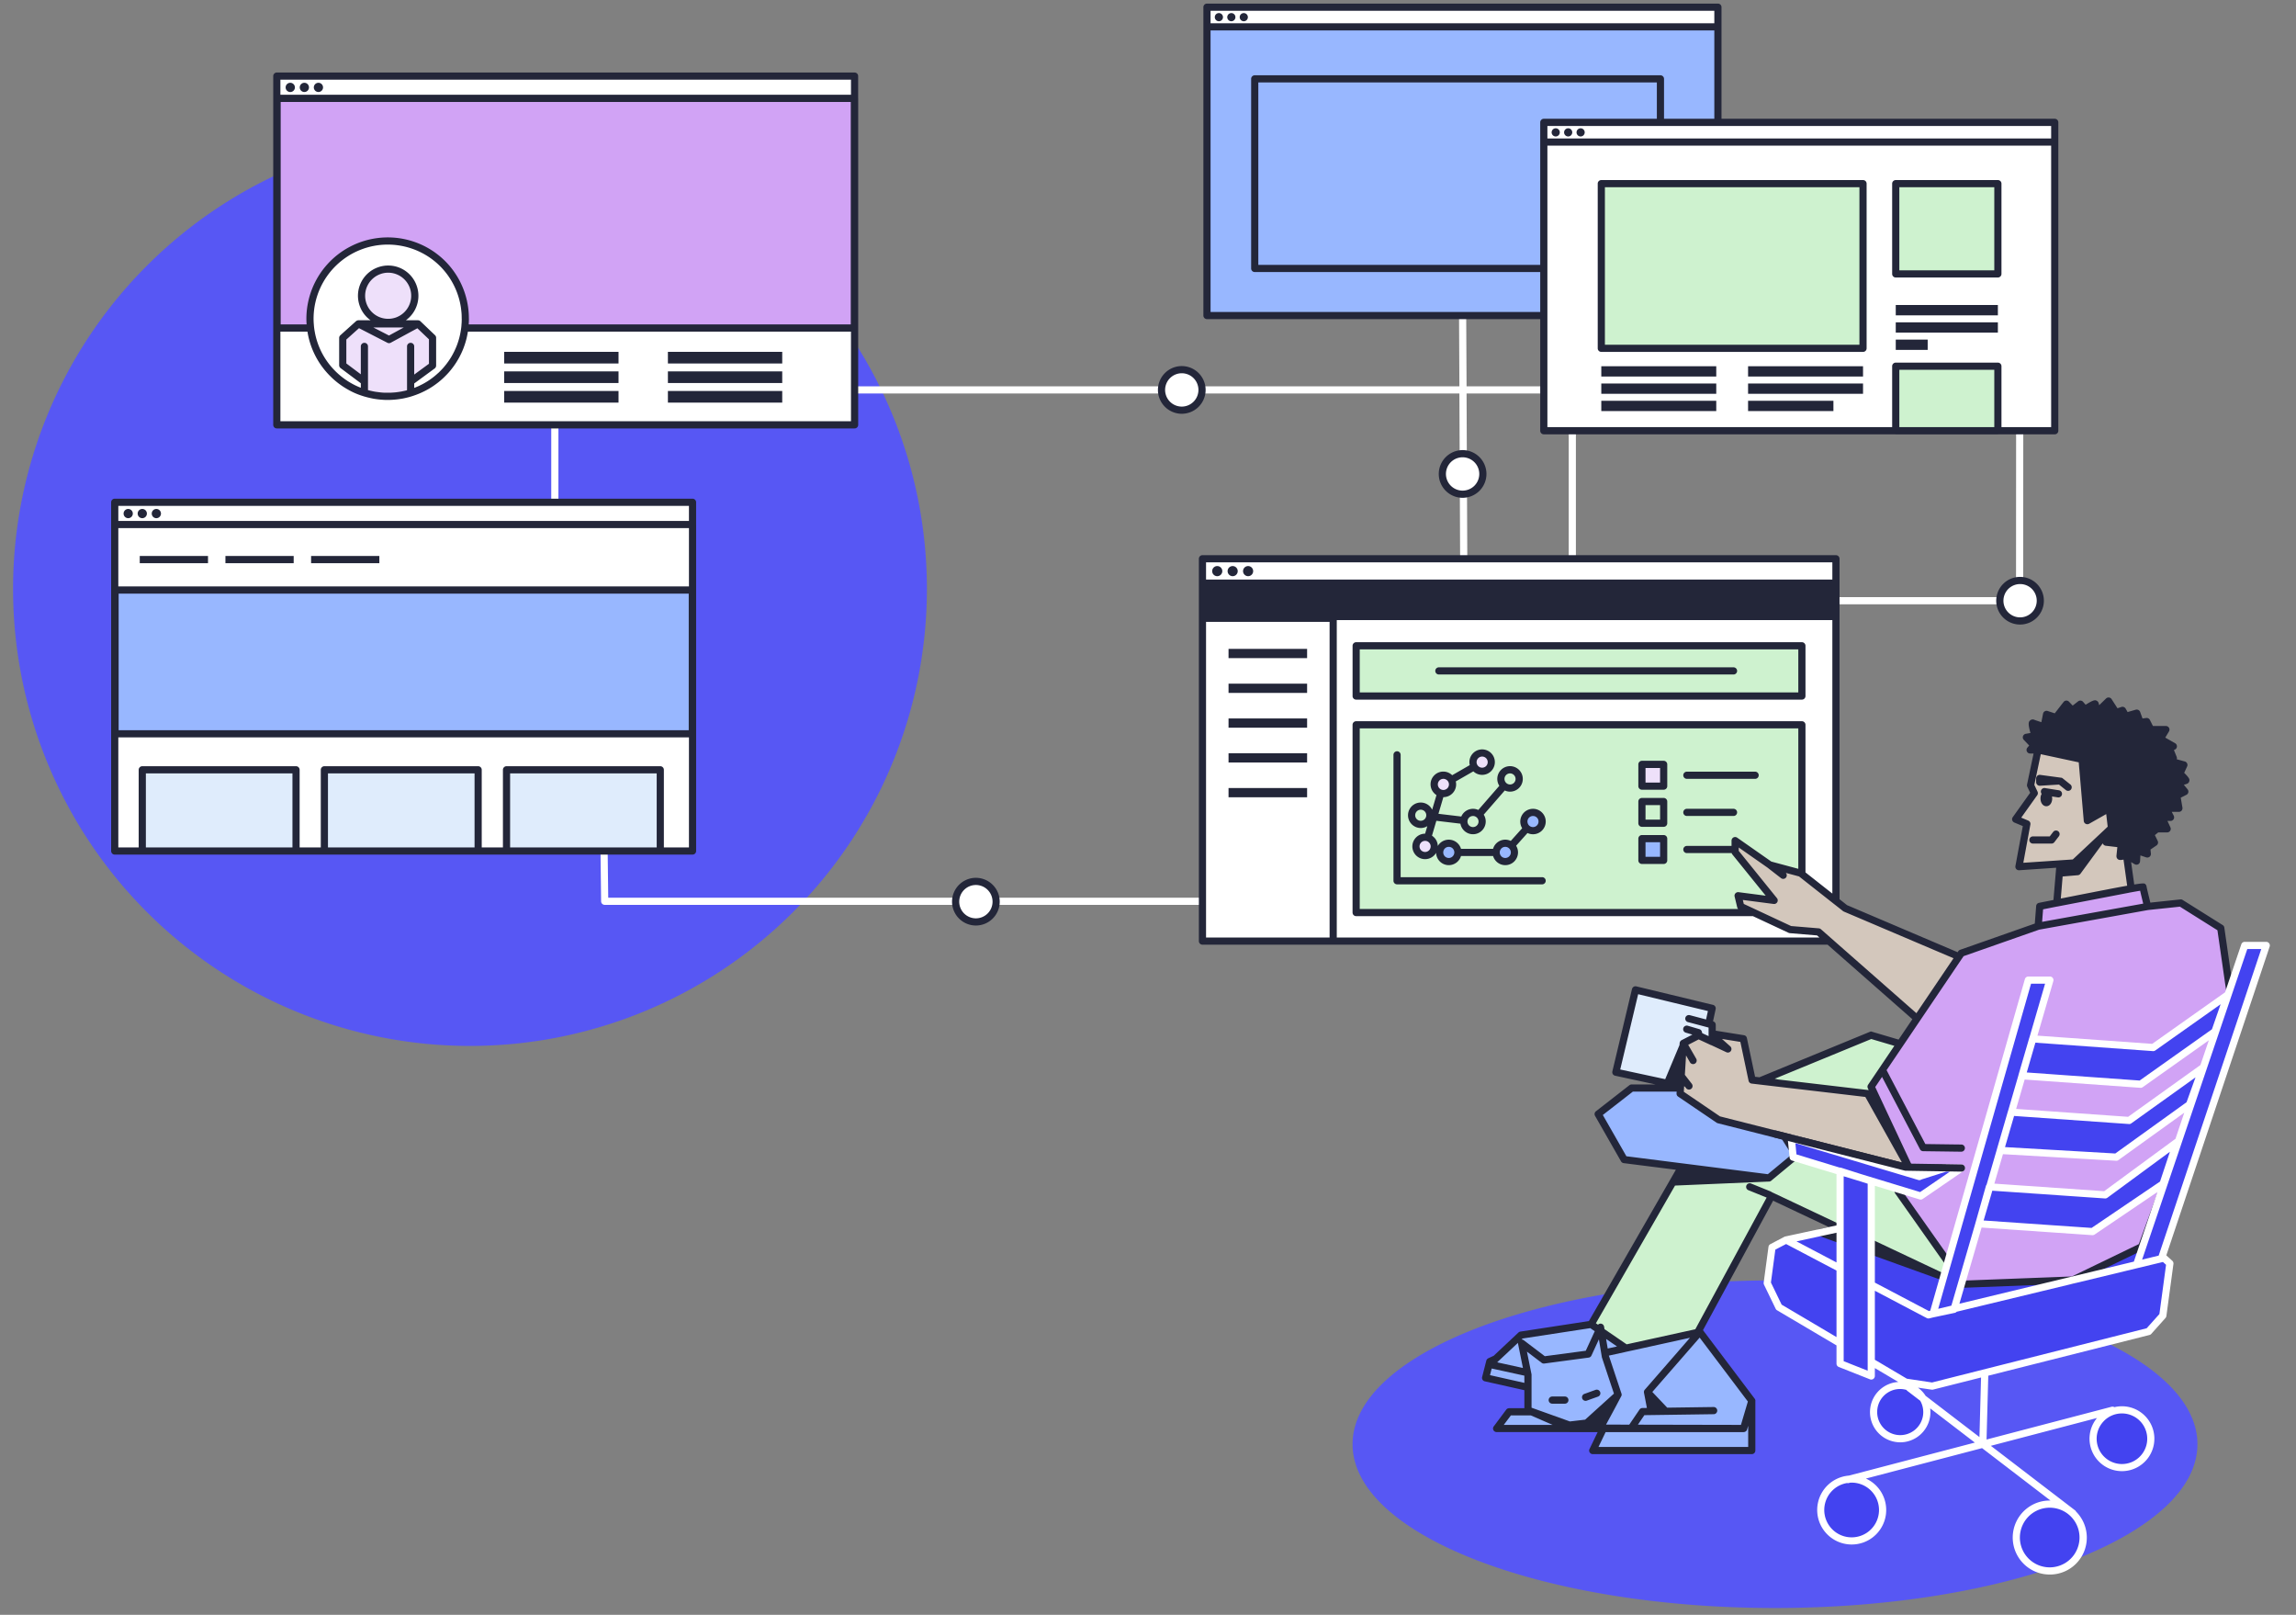
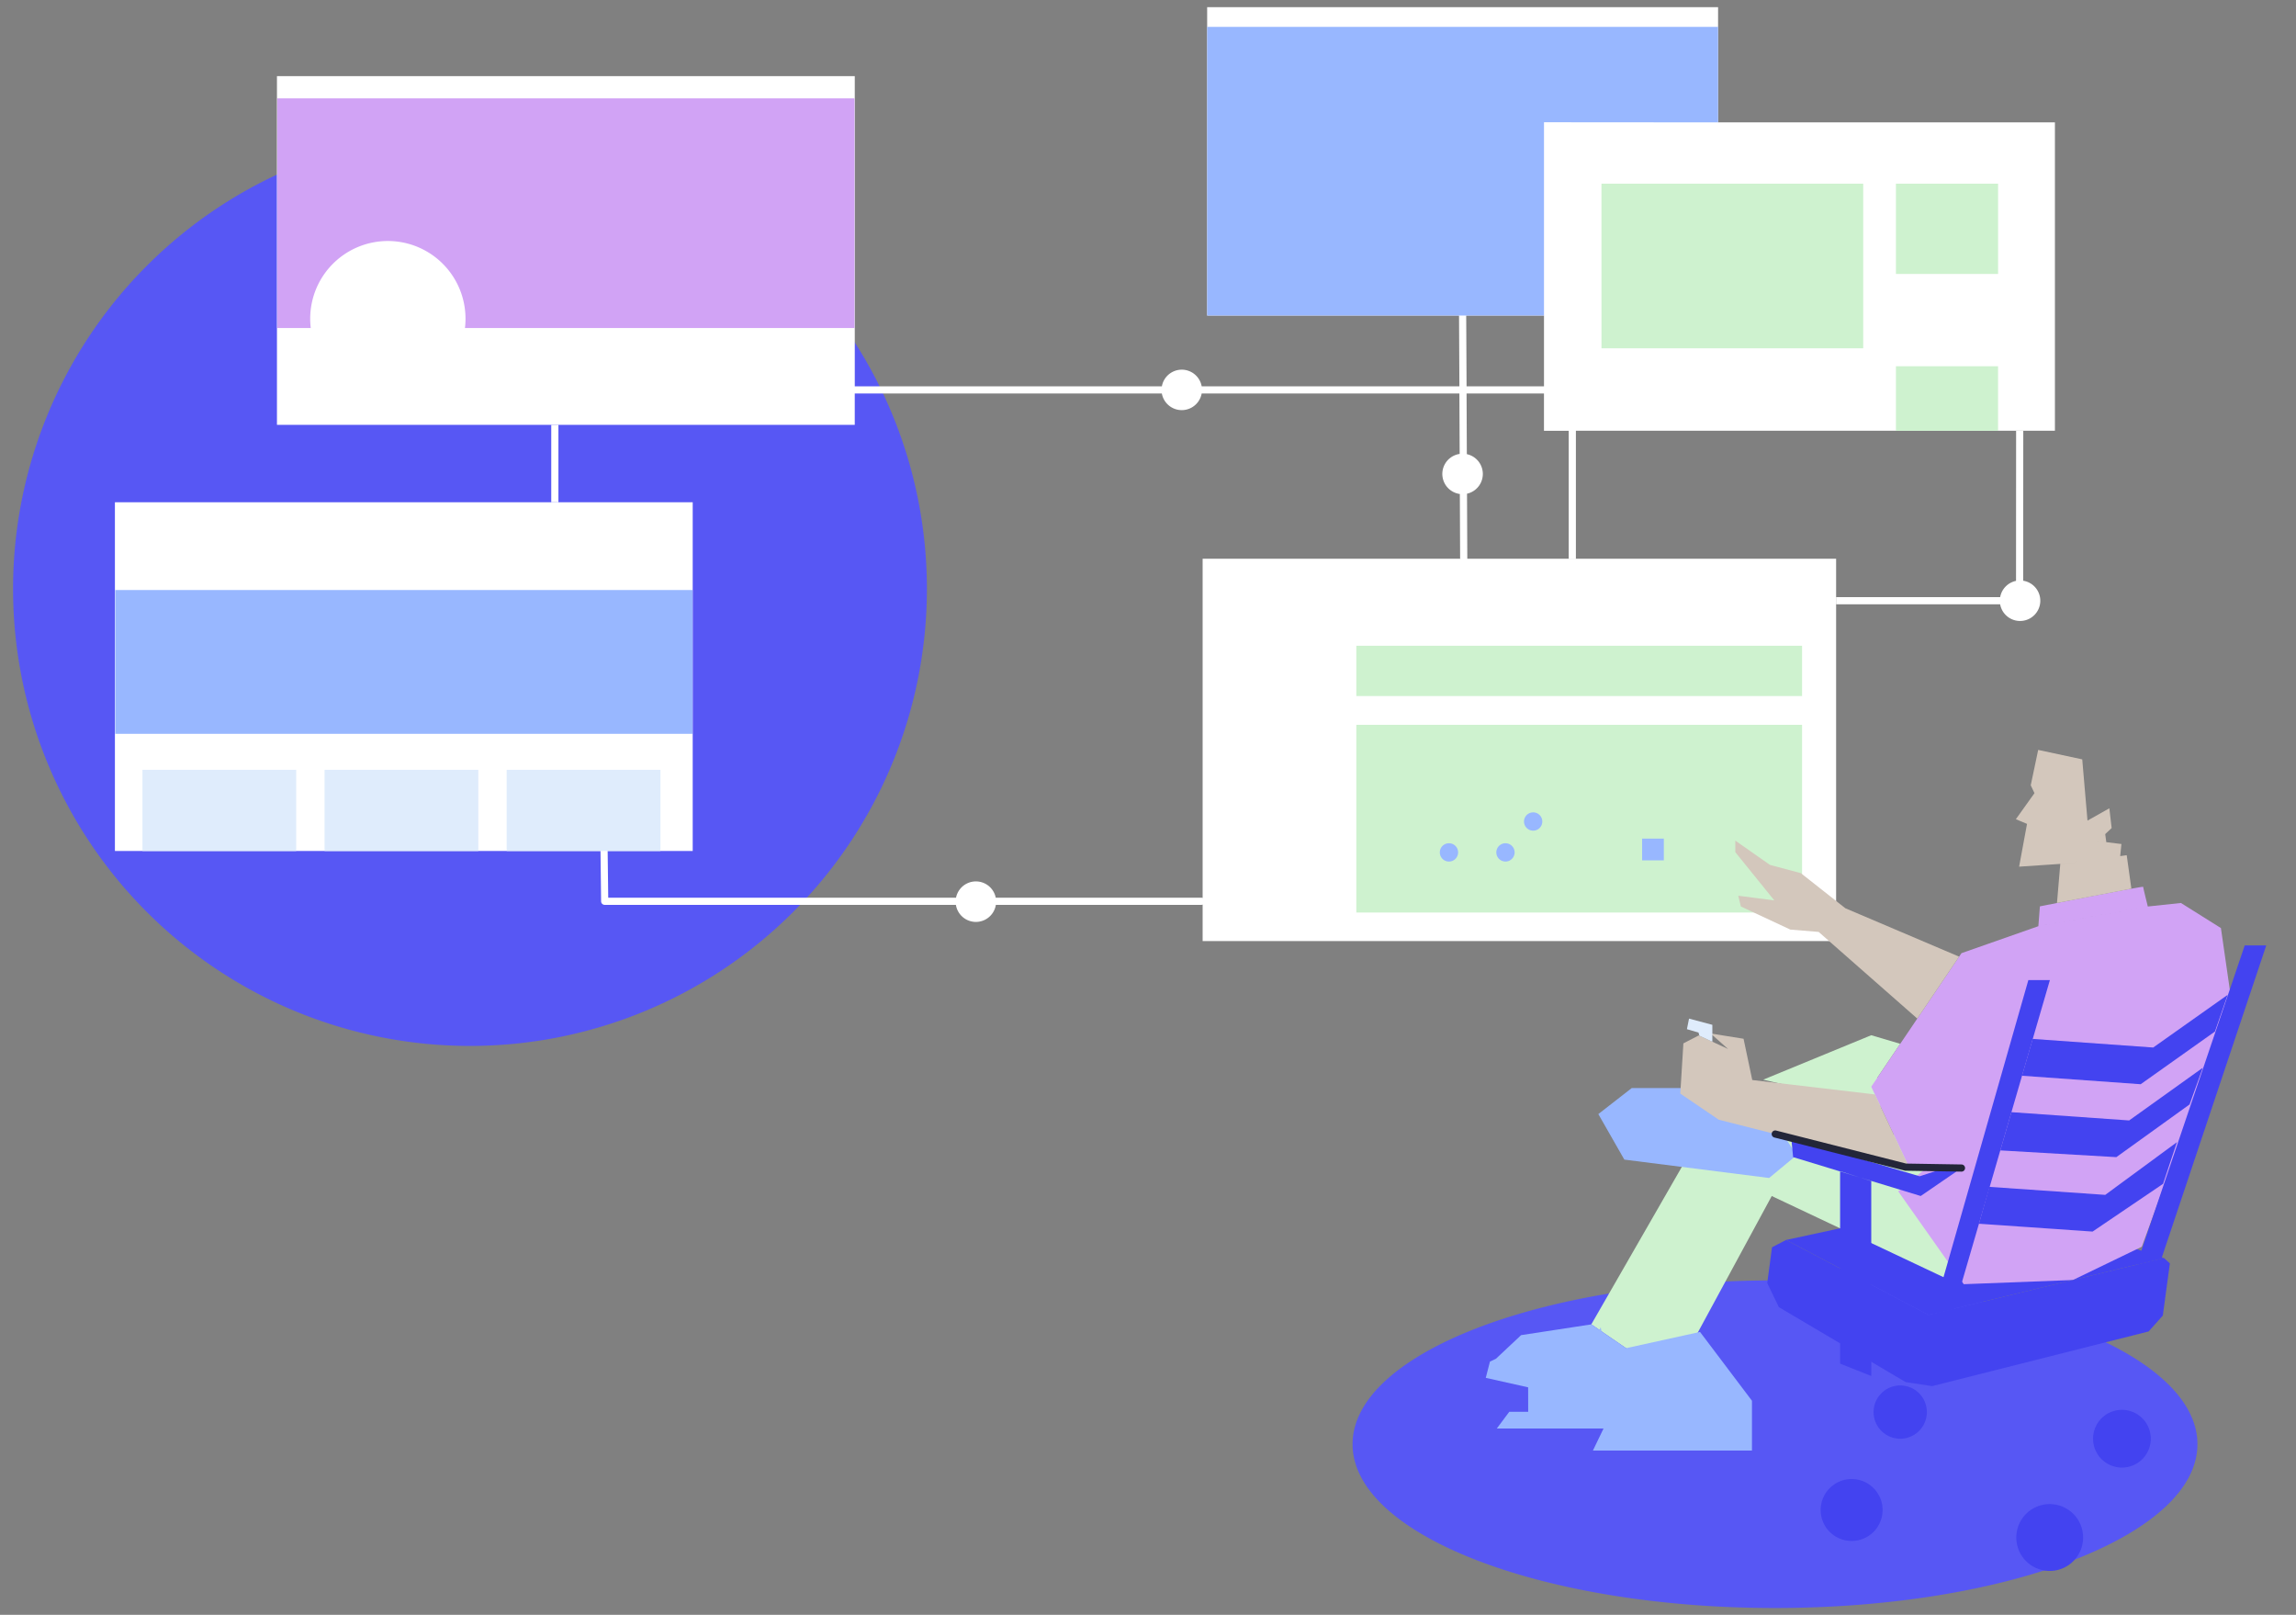
<svg xmlns="http://www.w3.org/2000/svg" viewBox="0 0 640 450">
  <rect x="0" y="0" width="640" height="450" fill="#808080" stroke="none" />
-   <rect width="640" height="450" opacity="0" />
  <path d="M258.369,164.1v.006a127.364,127.364,0,1,1,0-.006ZM612.522,402.453c0-25.211-52.718-45.648-117.748-45.648s-117.753,20.432-117.753,45.648S429.735,448.1,494.769,448.1s117.753-20.442,117.753-45.648Z" fill="#5757f4" />
  <path d="M478.908,34.1V2H336.488v85.93h71.387l-1.174.006.1,19.717H334.965a5.64,5.64,0,0,0-11.1,0h-85.6V21.209H77.2v97.176h161.06v-8.733h85.6a5.64,5.64,0,0,0,11.1,0h71.839l.076,16.843a5.638,5.638,0,0,0,.049,11.167l.081,18.047,2-.01-.081-18.119a5.643,5.643,0,0,0-.049-11.023l-.076-16.9h21.575v10.382h6.9v35.671h2V120.034H572.8V34.1Zm-48.527,73.548H408.8l-.1-19.723h21.68ZM335.229,262.246V252.081a1,1,0,0,1-.376.075H277.592a5.638,5.638,0,0,1-11.136,0h-97.9a1,1,0,0,1-1-.991l-.17-14.01.993-.009H32.03V139.97H193.089v97.176H169.383l.16,13.01H266.49a5.644,5.644,0,0,1,11.069,0h57.294a1,1,0,0,1,.376.076V155.705h176.58V262.246Z" fill="#fff" />
  <path d="M497.871,345.536l39.664,20.879,65.65-15.84-51.209-16.72Z" fill="#4343f0" />
  <path d="M491.468,300.876,521.6,288.482l8.076,2.39-6.347,9.39.884,8.134Zm52.447,18.533L495.42,309.76,476.149,312.4l-32.575,56.654,14,9.593,12.7-1.815,23.591-43.538,52.107,24.614ZM378.069,193.959h124.25v-14H378.069Zm0,60.341h124.25V201.977H378.069Zm79.661-24.886h6.056v-6.056H457.73Zm-44.544-.48v0a2.548,2.548,0,1,0-2.547,2.553,2.548,2.548,0,0,0,2.547-2.553Zm-14.564-1.742a2.548,2.548,0,1,0-2.548,2.548,2.548,2.548,0,0,0,2.548-2.548Zm24.9-10.126a2.548,2.548,0,1,0-2.548,2.548,2.548,2.548,0,0,0,2.548-2.548Zm22.885-120h72.958V51.176H446.4Zm82.079-20.733h28.469V51.176H528.482Zm0,43.718H556.95V102.055H528.481Z" fill="#cef2cf" />
  <path d="M77.29,27.413H238.2V91.407H77.29Zm521.4,225.194s-1.3-5.227-1.3-5.483-28.775,5.444-28.775,5.444l-.432,5.531ZM546.75,265.619l21.43-7.517,30.5-5.492,9.246-.978,11.147,6.993,2.941,20.388-24.985,68.4L577.818,356.7l-30.427,1.163-18.266-25.876,7.778-6.48h-4.668l-10.628-22.678Z" fill="#d1a3f5" />
  <path d="M39.708,214.518H82.565v22.628H39.708Zm50.764,22.628h42.857V214.518H90.472Zm50.764,0h42.858V214.518H141.236Z" fill="#dfecfc" />
-   <path d="M472.449,303.531l-21.984-4.739,5.47-22.953,21.368,5.155Z" fill="#dfecfc" />
  <path d="M457.73,233.7h6.056v6.056H457.73Zm-51.288,3.832a2.548,2.548,0,0,0-2.55-2.546h0a2.549,2.549,0,1,0,2.55,2.548Zm15.75,0a2.548,2.548,0,0,0-2.548-2.548h0a2.549,2.549,0,1,0,2.55,2.548Zm7.719-8.606a2.548,2.548,0,0,0-2.55-2.546h0a2.549,2.549,0,1,0,2.55,2.548Zm-93.423-141h93.893V34.068l48.527.036V7.486H336.488ZM32.117,204.489H193.023V164.422H32.117Zm462.027,107-14.178-1.269L468.4,303.2H454.851l-9.323,7.26,7.251,12.687,40.355,5.119,7.628-6.324Zm-5.792,78.891v13.839h-44.33l2.957-6.143h-9.344v0H417.224l3.48-4.652h5.271l-.015-6.819-11.806-2.645,1.166-4.537,1.663-.777L424,372.059l19.575-3,2.27,1.556.352-.764.187,1.133,6.877,4.711,20.612-4.531,14.49,19.194Z" fill="#98b7ff" />
  <path d="M580.416,211.607l1.463,17.071,6.092-3.435.643,5.508-10.371,9.725-15.424,1.037,2.205-11.925-3.111-1.3,5.185-7.26-1.037-2.2,2.074-9.851Zm-6.121,29.13-.919,10.893,20.735-3.987-1.3-9.33-1.815.259.345-3.371-4.222-.518-.3-2.247-8.573,8.036Zm-28.2,25.849L514.386,253.1l-12.415-9.785-8.6-2.3-9.663-6.763v3.216l10.87,13.447-10.043-1.3.726,2.986,13.785,6.445,7.9.65,27.485,24.149Zm-76.858,24.162-.864,14,10.715,7.278L532.235,325.5l-9.618-20.521-34.182-4.013-2.428-11.5-9.19-1.47,4.871,4.319-8.167-3.776Z" fill="#d3c7bc" />
  <path d="M620.947,277.232l-3.541,10.224-20.7,14.682-33.084-2.366,2.988-10.263,33.587,2.4Zm-27.455,35-32.821-2.309-3.1,10.656,32.349,1.877,20.415-14.682,3.678-10.224Zm-6.665,20.739-32.3-2.23-2.905,10.274L583.3,343.2l19.642-13.3,3.86-11.607Zm-49.292,33.438-39.663-20.878-3.927,2.047-1.335,9.979,3.246,6.709,35.337,20.885,7.4,1.112,60.328-15.231,3.952-4.422,1.97-14.544-1.658-1.5-65.65,15.843ZM507.506,420.79a8.628,8.628,0,0,0,8.63,8.628h0a8.63,8.63,0,1,0-8.631-8.629Zm78.463-14.006a8.045,8.045,0,1,0-.355-11.372A8.046,8.046,0,0,0,585.969,406.784Zm-15.922,30.891a9.311,9.311,0,1,0-7.917-10.523A9.311,9.311,0,0,0,570.047,437.675Zm-47.719-45.21a7.424,7.424,0,1,0,8.391-6.315,7.424,7.424,0,0,0-8.391,6.315Z" fill="#4343f0" />
  <path d="M470.222,286.8l3.242.95.215.864,3.629,1.677v-4.71l-6.5-1.723Z" fill="#dfecfc" />
  <path d="M155.659,139.969h-2V118.385h2Zm408.3,21.861.021-41.78h-2l-.021,41.819a5.644,5.644,0,0,0-4.421,4.53H511.8v2h45.731a5.641,5.641,0,1,0,6.421-6.569Zm-434.2-73.025a21.612,21.612,0,0,1-20.834,21.63c-.273.01-.54.015-.812.015-.242,0-.488,0-.729-.01a21.646,21.646,0,1,1,22.374-21.635Z" fill="#fff" />
-   <path d="M457.73,213.012h6.056v6.056H457.73Zm-57.9,22.856a2.549,2.549,0,0,0-2.551-2.547h0a2.55,2.55,0,1,0,2.552,2.548Zm5.1-17.28a2.548,2.548,0,0,0-2.548-2.548h0a2.549,2.549,0,1,0,2.55,2.548Zm10.8-6.211a2.548,2.548,0,1,0-2.548,2.548,2.548,2.548,0,0,0,2.548-2.548ZM120.621,94.134v7.739l-6.11,4.476v3.14a21.667,21.667,0,0,1-5.592.946h-1.541a21.729,21.729,0,0,1-5.756-.976V106.3l-6.032-4.522V94.175l4.368-3.926h16.593Zm-4.946-11.718a7.423,7.423,0,1,0-7.423,7.424,7.423,7.423,0,0,0,7.423-7.424Z" fill="#eee0fa" />
-   <path d="M568.609,218.96a1,1,0,0,1-1.044-1v-1.034a1,1,0,0,1,1.134-.991l5.787.78a.822.822,0,0,1,.112.022h0s0-.011.01,0l.008,0h0l0,0h.015l.006,0h0s0,.008,0,0h.008l.006,0h0l.008,0h0l.008,0h0l.008,0h0a1.021,1.021,0,0,1,.206.1l.007,0h0l0,0h0s0,0,0,0,0,0,0,0l0,0h0l0,0h0l0,0h0l0,0h0l0,0,0,0h0s0-.007,0,0,0,.006,0,0l0,0,0,0h0l0,0h0l0,0h0s0,0,0,0h0l0,0,2.237,1.786a1,1,0,0,1-1.247,1.563l-1.945-1.552Zm5.105,12.682a1,1,0,0,0-1.4.185l-.958,1.251h-4.691a1,1,0,0,0,0,2h5.185a1,1,0,0,0,.794-.391l1.258-1.643A1,1,0,0,0,573.714,231.642Zm.227-11.413-3.9-.617a.994.994,0,0,0-.942,1.6v0a2.7,2.7,0,0,0-.32,1.31c0,1.22.7,2.15,1.63,2.15s1.63-.93,1.63-2.15a2.7,2.7,0,0,0-.06-.578l1.647.261a.956.956,0,0,0,.159.013,1,1,0,0,0,.155-1.987ZM622.91,279.36l-24.991,68.4a.993.993,0,0,1-.5.55L578.21,357.6a1.122,1.122,0,0,1-.4.1l-30.431,1.16h-.039a.8.8,0,0,1-.37-.08l.04.75-6.41-3.03-33.55-12.09a1,1,0,0,1-.66-1.01,1.008,1.008,0,0,1,.79-.91l2.59-.56-15.52-7.33L474.7,370.67l14.36,19.03.05.06a.45.45,0,0,1,.05.09,1.214,1.214,0,0,1,.08.15.86.86,0,0,1,.06.5v13.72a1,1,0,0,1-1,1H443.97a1,1,0,0,1-.841-.47.967.967,0,0,1-.059-.96l2.27-4.71h-7.75a.22.22,0,0,1-.08-.01H417.18a1,1,0,0,1-.9-.55.982.982,0,0,1,.1-1.04l3.481-4.66a1,1,0,0,1,.8-.4h4.25V387.4l-11.02-2.47a.961.961,0,0,1-.64-.45.99.99,0,0,1-.11-.77l1.16-4.54a1.034,1.034,0,0,1,.55-.66l1.51-.7,6.9-6.48a1.014,1.014,0,0,1,.54-.26l19.1-2.93,22.56-39.24,1.68-2.93-14.53-1.84a1.008,1.008,0,0,1-.75-.49l-7.25-12.69a.993.993,0,0,1,.26-1.28l9.319-7.26a.966.966,0,0,1,.611-.21h6.68l-11.27-2.43a1.014,1.014,0,0,1-.64-.44,1.044,1.044,0,0,1-.131-.77l5.471-22.95a1.055,1.055,0,0,1,.45-.62.97.97,0,0,1,.76-.12l21.37,5.15a1,1,0,0,1,.74,1.19l-.73,3.39.02.01a1,1,0,0,1,.74.97v1.64l7.86,1.26a.987.987,0,0,1,.819.78l2.281,10.8,1.21.14,31.07-12.78,7.72,2.28,3.84-5.68-23.63-20.77H335.18a1,1,0,0,1-1-1V155.71a1,1,0,0,1,1-1H511.76a1,1,0,0,1,1,1v94.87l2.09,1.65,30.83,13.12.19-.29a.988.988,0,0,1,.5-.38l20.819-7.31.381-4.88a.979.979,0,0,1,.8-.9c.71-.14,1.39-.28,2.06-.41.61-.12,1.19-.23,1.77-.35.06-.01.13-.03.19-.04l.76-8.98-10.31.7h-.07a1.022,1.022,0,0,1-.75-.33,1,1,0,0,1-.23-.85l2.06-11.13-2.37-.99a1.04,1.04,0,0,1-.58-.65.988.988,0,0,1,.15-.85l4.85-6.79-.79-1.66a1.079,1.079,0,0,1-.08-.64l1.82-8.64h-.96a.987.987,0,0,1-.91-.59.975.975,0,0,1,.16-1.07l.489-.57-1.509-1.58a1.012,1.012,0,0,1-.22-1.01,1,1,0,0,1,.769-.67l1.311-.23c-.811-2.84-.45-3.17-.1-3.49a1.093,1.093,0,0,1,1.171-.19c.29.12,1.139.4,1.97.67l.47-2.36a.96.96,0,0,1,.47-.67.987.987,0,0,1,.82-.09l1.97.65,2.46-3.16a.988.988,0,0,1,.729-.39,1,1,0,0,1,.781.31l1.03,1.08,1.52-1.18a1.008,1.008,0,0,1,1.37.13l.72.82c2.36-1.5,2.7-1.32,3.12-1.1a1.1,1.1,0,0,1,.53.71c.04.17.08.34.13.51l1.91-1.86a1.027,1.027,0,0,1,.81-.28.989.989,0,0,1,.73.45l1.65,2.55,1.08-.36a1.01,1.01,0,0,1,1.19.45l.55.96,2.28-.65a1.014,1.014,0,0,1,1.21.62l.67,1.83,1.01-.14a1.007,1.007,0,0,1,1.04.54l.85,1.69h3.61a1,1,0,0,1,.87.51.988.988,0,0,1-.01,1.01l-1.03,1.72,2.74,1.56a1,1,0,0,1-.07,1.78l-.26.12.76,1.88a.97.97,0,0,1,.03.69l2.25.62a.979.979,0,0,1,.64.55.953.953,0,0,1,0,.84l-.82,1.77c1.52,1.51,1.54,1.85,1.43,2.32a1.034,1.034,0,0,1-.68.75c-.1.04-.44.15-.84.27l1.04,1.26a1,1,0,0,1,.2.85.965.965,0,0,1-.53.68l-1.58.8.48,2.79a1.039,1.039,0,0,1-.23.81,1.011,1.011,0,0,1-.76.35h-1.99l.549,1.07a1.006,1.006,0,0,1-.889,1.46h-.861l.821,1.78a1,1,0,0,1-.06.96,1.016,1.016,0,0,1-.85.46h-2.49l-.93.75.79,1.62a1,1,0,0,1-.34,1.26l-1.671,1.14.111,1.13a1,1,0,0,1-1.31,1.05l-1.611-.54-.1,1.64a1.011,1.011,0,0,1-.53.83,1.049,1.049,0,0,1-.47.11.959.959,0,0,1-.51-.14l-.98-.58.87,6.24c.12-.02.23-.04.33-.05.139-.02.27-.04.389-.06q.511-.075.871-.12a1.116,1.116,0,0,1,.169-.02c1.031-.11,1.141-.01,1.3.12a1.031,1.031,0,0,1,.37.69c.02.13.1.5.22,1.02.069.28.14.59.22.93.06.25.12.51.19.78.14.56.28,1.16.43,1.76l8.37-.89a.957.957,0,0,1,.64.15l11.15,6.99a1,1,0,0,1,.46.7l2.94,20.39A1.174,1.174,0,0,1,622.91,279.36Zm-48.83-39.61a.2.2,0,0,0,.08-.01h.02l3.6-.24,8.31-7.79c.02-.02.05-.04.07-.06l1.35-1.28-.41-3.51-4.77,2.7a.334.334,0,0,1-.12.05.6.6,0,0,1-.12.04,1,1,0,0,1-.72-.08.01.01,0,0,1-.01-.01.982.982,0,0,1-.52-.79l-1.4-16.33-10.579-2.27-1.8,8.54.89,1.89a.993.993,0,0,1-.09,1.01l-4.45,6.24,1.95.82a.986.986,0,0,1,.6,1.1l-1.97,10.66Zm.359,10.64c.3-.06.6-.12.891-.17.49-.1.97-.19,1.44-.29q.555-.1,1.08-.21c.27-.05.54-.1.8-.16,1.539-.3,2.96-.58,4.26-.83l.46-.09c.31-.06.6-.12.89-.18.4-.07.78-.15,1.159-.22.4-.08.781-.15,1.141-.22s.73-.14,1.069-.21c1.031-.2,1.951-.37,2.781-.53.96-.18,1.8-.33,2.529-.46l-1.02-7.28c-1.009.21-1.459.13-1.79-.34a1,1,0,0,1-.159-.4,1.225,1.225,0,0,1-.02-.19v-.14l.25-2.4-2.68-.32-.081-.01c-.159-.02-.31-.03-.469-.05-.01,0-.01,0-.02-.01a.93.93,0,0,1-.321-.1,1.841,1.841,0,0,1-.179-.11.549.549,0,0,1-.08-.08.832.832,0,0,1-.19-.26.685.685,0,0,1-.051-.12l-6.21,8.47a1.006,1.006,0,0,1-.719.41l-4.25.36Zm-5.209,6.5,1.48-.27,8.31-1.5,18.39-3.31c-.45-1.83-.71-2.92-.86-3.59-.53.09-1.29.22-2.24.39-.01,0-.01,0-.02.01a.076.076,0,0,0-.04.01h-.04c-.11.02-.22.04-.34.06-.23.04-.46.09-.7.14l-19.649,3.78c-.03,0-.06.01-.09.01h-.011c-1.359.27-2.669.53-3.919.78ZM336.18,156.71v4.8H510.76v-4.8Zm34.44,104.54V173.3H336.18v87.95Zm136.53,0-.66-.58-7.571-.63a1.064,1.064,0,0,1-.349-.09l-9.95-4.65H378.02a1,1,0,0,1-1-1V201.98a1,1,0,0,1,1-1H502.27a1,1,0,0,1,1,1v41.13l7.49,5.9V172.8H372.62v88.45Zm-5.88-19.14V202.98H379.02V253.3H484.51a.854.854,0,0,1-.27-.46l-.72-2.99a.977.977,0,0,1,.22-.9,1.007,1.007,0,0,1,.88-.33l7.56.98-9.3-11.5a.863.863,0,0,1-.179-.37H470.21a1,1,0,0,1,0-2h12.45v-1.48a1.02,1.02,0,0,1,.54-.89,1,1,0,0,1,1.03.07l9.52,6.66Zm32.919,40.23,10.351-15.31-30.59-13.01a1.089,1.089,0,0,1-.23-.14l-.96-.76-2-1.57-7.49-5.9-1.8-1.42-.2-.05-3.47-.93-.021-.006a.99.99,0,0,1,.076,1.285,1,1,0,0,1-1.4.178l-3.74-2.9h0l-.03-.03-6.15-4.3-1.87-1.31v.94l.5.62,10.15,12.56a.982.982,0,0,1,.09,1.11,1.014,1.014,0,0,1-1,.51l-8.6-1.12.27,1.11,3,1.4,4.28,2,5.91,2.76,7.72.64a1.038,1.038,0,0,1,.58.24l2.629,2.31,2.1,1.85ZM495.64,300.81l24.94,2.93c.04,0,.07.01.109.01l.2.02-.24-.52a.983.983,0,0,1,.08-.98l1.52-2.25,1.58-2.34a.474.474,0,0,1,.08-.12l4.13-6.12-6.43-1.9-26.9,11.06Zm-13.16-7.95a1,1,0,0,1-1.26.36l-4.17-1.95a1.293,1.293,0,0,1-.21-.07l-.69-.32-1.86-.86-.79-.37-2.919,1.509,2.23,3.872a1,1,0,0,1-1.734,1l-1.1-1.906v.007l-.33,5.39,1.94,2.5a.822.822,0,0,1,.079.13.987.987,0,0,1-.25,1.27,1.006,1.006,0,0,1-.449.2.92.92,0,0,1-.17.01,1,1,0,0,1-.79-.38l-.321-.41-.239-.15-.071,1.21-.019.34,9.88,6.72.21.14.52.13,4.21,1.07,11.02,2.79,2.81.71,32.159,8.15-3.929-7.03-1.28-2.29-3.23-5.77-1.311-2.35-.469-.83-6.43-.76-18.3-2.14-6.95-.82a1,1,0,0,1-.86-.79l-2.29-10.83-5.12-.82,2.3,2.05A1,1,0,0,1,482.48,292.86Zm-18.311,7.87,3.991-9.52.029-.46v-.06a.056.056,0,0,1,.011-.04.075.075,0,0,1,.01-.05.273.273,0,0,1,.01-.048.78.78,0,0,1,.024-.1.022.022,0,0,1,.006-.018.4.4,0,0,1,.06-.15.092.092,0,0,1,.04-.06c0-.008.011-.013.015-.021a1.219,1.219,0,0,1,.076-.1l.009-.011a.3.3,0,0,1,.08-.08.48.48,0,0,1,.159-.13c.011-.01.031-.01.041-.02l3.02-1.55-1.86-.55a1,1,0,1,1,.57-1.92l3.24.95a1,1,0,0,1,.69.72l.1.4.23.1v.01l1.24.57.3.14v-2.38l-1.12-.3-4.64-1.23a1,1,0,0,1-.71-1.22,1.012,1.012,0,0,1,1.23-.71l4.54,1.2.51-2.35-19.441-4.69-5,20.98Zm4.051,23.37,2.15.27,22.41,2.84,6.62-5.48-2.65-4.18-17.871-4.53-.089-.02a.892.892,0,0,1-.31-.15l-2.2-1.49-8.52-5.78a.988.988,0,0,1-.43-.89l.03-.49H455.15l-8.37,6.51,6.57,11.5Zm-18.14,68.44-2.4,4.45,6.46.01h.01l2.28-3.35.57-.84a.988.988,0,0,1,.81-.44l1.26-.02-.06-.29-.286-1.5-.434-2.259-.04-.19a.17.17,0,0,0-.01-.07.98.98,0,0,1,.05-.45.854.854,0,0,1,.16-.3.078.078,0,0,1,.04-.04l5.42-6.22,2.27-2.61,1.5-1.72.509-.59,2.891-3.32-15.391,3.39-2.679.58v.01l-4.54.99v.03l3.04,9.14v.01l.47,1.41a.954.954,0,0,1,.01.58C451.98,388.95,450.08,392.54,450.08,392.54Zm.66-17.33-3.04-2.08.44,2.66Zm-26.611-1.94a1.029,1.029,0,0,1,.6.2l5.88,4.46,11.42-1.52,2.5-5.44-1.25-.86L424.41,373Zm-.989.92-5.511,5.16c0,.01,0,.01-.009.02l-.28.27,7.17,1.57-1.36-6.75A.6.6,0,0,1,423.14,374.19Zm1.77,11.17v-2.01l-9.1-1.99-.48,1.85Zm2,2.49v4.43l.39.14,3.71,1.33,6.28,2.25.31.11,1.86-.22,2.39-.28,4.18-3.78,1.88-1.7h.009l1.691-1.54h.01l.259-.23-.619-1.87-.01-.01-2.7-8.13a.749.749,0,0,1-.04-.16l-.33-1.98-.491-2.98-2.079,4.52a.974.974,0,0,1-.77.57l-12.37,1.65a.988.988,0,0,1-.74-.2l-4.1-3.11,1.011,5.02v.01l.25,1.22a.68.68,0,0,1,.02.2v4.74Zm5.87,9.22-6.08-2.65h-5.54l-1.991,2.65Zm54.52.24-.31,1.05a.418.418,0,0,1-.04.1.789.789,0,0,1-.2.31.01.01,0,0,1-.01.01.983.983,0,0,1-.15.12l-.01.01a1.148,1.148,0,0,1-.161.08.589.589,0,0,1-.189.06,1.38,1.38,0,0,1-.2.03H447.56l-1.99,4.14H487.3Zm-.09-6.75-13.44-17.81-.5.58-4.06,4.66-3.62,4.15-4.06,4.66-.95,1.09,1.39,1.47,1.13,1.19,1.63,1.72,12.93-.18a1,1,0,1,1,.029,2l-19.329.27-1.8,2.65,28.72.06Zm57.63-34.27-.01-.26-16.57-23.47a1,1,0,0,1,.179-1.34l4.281-3.57-33.091-9.3,1.931,3.05a1,1,0,0,1-.21,1.31l-7.54,6.24-.03.03-.06.05-.13.1h-.01a.76.76,0,0,1-.161.07c-.029.01-.069.02-.1.03a.23.23,0,0,1-.14.02.038.038,0,0,1-.03.01h-.06l-26.18,1.12-22.06,38.37.589.4a.992.992,0,0,1,1.69.54l.121.7,6.169,4.23h.011l19.13-4.2,19.879-36.69,0-.007-5.063-2.051a1,1,0,1,1,.751-1.853l5.462,2.212a1.013,1.013,0,0,1,.258.17l.039.019h.01l47.53,22.46Zm76.1-77.38L618.1,259.23l-10.46-6.57-8.82.93-.08.01-30.35,5.47-21.04,7.38-.48.7L535.21,284.4l-3.98,5.9-5.351,7.91v.01l9.711,18.52h.01l1.08,2.07,8.16.11,1.88.02a1,1,0,0,1-.02,2h-.011l-1.75-.02-2-.03-6.879-.09a.98.98,0,0,1-.871-.54l-.909-1.74-1.2-2.28-8.47-16.14-.29.43-1.61,2.39.76,1.63,1.68,3.58v.01l2.67,5.69.71,1.51,1.05,2.25,2.78,5.93.47.99h9.27a1,1,0,0,1,.589,1.81l-.25.18-3.489,2.51a.967.967,0,0,1-.59.19.842.842,0,0,1-.27-.04l-3.04-.85-4.62,3.85,14.19,20.11,2.17,3.06,1.06,1.51,29.67-1.13,18.66-9.02Zm-84.02,47.85,1.25.35.831-.6h-1.79ZM339.3,160.564a1.41,1.41,0,0,0,0-2.82h0a1.41,1.41,0,1,0,0,2.82Zm4.3,0a1.409,1.409,0,1,0-1.409-1.409A1.409,1.409,0,0,0,343.6,160.562Zm4.305,0a1.409,1.409,0,1,0-1.409-1.409A1.409,1.409,0,0,0,347.9,160.562Zm29.119,33.4v-14a1,1,0,0,1,1-1H502.27a1,1,0,0,1,1,1v14a1,1,0,0,1-1,1H378.02A1,1,0,0,1,377.02,193.96Zm2-1H501.27v-12H379.02Zm50.844,51.478H390.423V210.352a1,1,0,1,0-2,0v35.086a1,1,0,0,0,1,1h40.441a1,1,0,0,0,0-2ZM464.74,213.01v6.06a1,1,0,0,1-1,1h-6.06a1,1,0,0,1-1-1v-6.06a1,1,0,0,1,1-1h6.06A1,1,0,0,1,464.74,213.01Zm-2,1h-4.06v4.06h4.06Zm2,9.35v6.05a1,1,0,0,1-1,1h-6.06a1,1,0,0,1-1-1v-6.05a1,1,0,0,1,1-1h6.06A1,1,0,0,1,464.74,223.36Zm-2,1h-4.06v4.05h4.06Zm2,9.34v6.06a1,1,0,0,1-1,1h-6.06a1,1,0,0,1-1-1V233.7a1,1,0,0,1,1-1h6.06A1,1,0,0,1,464.74,233.7Zm-2,1h-4.06v4.06h4.06Zm26.493-19.66H470.206a1,1,0,0,0,0,2h19.027a1,1,0,0,0,0-2Zm-6.022-29.079H401.078a1,1,0,0,0,0,2h82.133a1,1,0,0,0,0-2Zm0,39.425H470.206a1,1,0,0,0,0,2h13.006a1,1,0,0,0,0-2ZM342.449,183.4h21.9v-2.572h-21.9Zm0,9.691h21.9V190.52h-21.9Zm0,9.692h21.9v-2.572h-21.9Zm0,9.691h21.9V209.9h-21.9Zm0,9.692h21.9V219.6h-21.9Zm50.031,5.023a3.542,3.542,0,0,1,6.73-1.55l1.2-4.07a3.228,3.228,0,0,1-.58-.47,3.546,3.546,0,0,1,4.96-5.07l4.9-2.82a3.3,3.3,0,0,1-.1-.83,3.547,3.547,0,1,1,1.1,2.57l-4.9,2.81a3.309,3.309,0,0,1,.1.83,3.551,3.551,0,0,1-3.55,3.55h-.01l-1.37,4.64,6.37.76a3.555,3.555,0,0,1,4.74-1.83l5.86-6.73a3.553,3.553,0,1,1,2.989,1.63,3.441,3.441,0,0,1-1.469-.33l-5.87,6.74a3.445,3.445,0,0,1,.56,1.91,3.551,3.551,0,0,1-7.05.6l-6.711-.8-1.219,4.15a3.869,3.869,0,0,1,.59.48,3.465,3.465,0,0,1,1.03,2.39,3.439,3.439,0,0,1,.55-.72,3.559,3.559,0,0,1,2.51-1.04h.01a3.563,3.563,0,0,1,3.4,2.55h8.939a3.44,3.44,0,0,1,.891-1.51,3.538,3.538,0,0,1,4.04-.69l3.18-3.54a3.494,3.494,0,0,1-.53-1.86,3.542,3.542,0,0,1,3.54-3.55h.01a3.545,3.545,0,0,1,0,7.09h-.01a3.593,3.593,0,0,1-1.52-.34h-.01l-3.17,3.54a3.48,3.48,0,0,1,.53,1.86,3.581,3.581,0,0,1-1.04,2.51,3.521,3.521,0,0,1-2.5,1.04h-.01a3.519,3.519,0,0,1-2.5-1.04,3.559,3.559,0,0,1-.9-1.51H407.25a3.558,3.558,0,0,1-3.4,2.55h-.01a3.536,3.536,0,0,1-3.53-3.44,3.3,3.3,0,0,1-.56.73,3.55,3.55,0,1,1-2.52-6.06h.01l.62-2.1a3.457,3.457,0,0,1-1.83.52A3.551,3.551,0,0,1,392.48,227.19Zm33.31,1.95a1.5,1.5,0,0,0,.43.89,1.528,1.528,0,0,0,1.05.45h.04a1.545,1.545,0,0,0,.01-3.09h-.01a1.543,1.543,0,0,0-1.54,1.55A.648.648,0,0,0,425.79,229.14Zm-7.371,7.4a1.54,1.54,0,0,0,0,2,.4.4,0,0,0,.081.1,1.536,1.536,0,0,0,1.09.45h.01a1.549,1.549,0,0,0,1.54-1.55.648.648,0,0,0-.02-.2,1.536,1.536,0,0,0-1.48-1.35h-.04a1.542,1.542,0,0,0-1.1.45A.4.4,0,0,0,418.419,236.54Zm-16.119,1a1.577,1.577,0,0,0,.45,1.1,1.536,1.536,0,0,0,1.09.45h.01a1.471,1.471,0,0,0,1.16-.55,1.521,1.521,0,0,0,.01-2,.375.375,0,0,0-.081-.1,1.556,1.556,0,0,0-2.189,0A1.577,1.577,0,0,0,402.3,237.54Zm-3.77-2.53c-.06-.08-.13-.16-.2-.24a1.541,1.541,0,0,0-1.73-.31,1.318,1.318,0,0,0-.46.32,1.549,1.549,0,1,0,2.39.23Zm20.86-17.71a1.549,1.549,0,0,0,1.52,1.31h.009a1.545,1.545,0,1,0-1.549-1.54A1.5,1.5,0,0,0,419.39,217.3Zm-9.85,10.5a1.549,1.549,0,0,0,1.05,2.68,1.548,1.548,0,0,0,1.55-1.5v-.05a1.807,1.807,0,0,0-.02-.23,1.5,1.5,0,0,0-.44-.86,1.55,1.55,0,0,0-1.07-.45h-.02A1.581,1.581,0,0,0,409.54,227.8Zm2.08-15.7a1.265,1.265,0,0,0-.03.28,1.56,1.56,0,0,0,1.03,1.46,1.5,1.5,0,0,0,.52.09,1.55,1.55,0,1,0-1.52-1.83Zm-10.58,7.33a1.156,1.156,0,0,0,.2.25,1.526,1.526,0,0,0,1.1.46,1.312,1.312,0,0,0,.62-.14,1.466,1.466,0,0,0,.47-.32,1.431,1.431,0,0,0,.43-.81,1.328,1.328,0,0,0,.03-.28,1.542,1.542,0,0,0-1.02-1.45,1.317,1.317,0,0,0-.53-.1,1.557,1.557,0,0,0-1.1.45,1.577,1.577,0,0,0-.45,1.1A1.55,1.55,0,0,0,401.04,219.43Zm-6.56,7.76a1.545,1.545,0,1,0,1.55-1.55A1.544,1.544,0,0,0,394.48,227.19ZM82.2,24.354v0h0Zm-1.28,1.292a1.286,1.286,0,0,0-.005-2.572H80.9a1.286,1.286,0,1,0,.012,2.572Zm3.921-.005a1.286,1.286,0,0,0,1.285-1.287h0a1.285,1.285,0,1,0-1.283,1.287Zm3.921,0a1.286,1.286,0,0,0,1.285-1.287h0a1.285,1.285,0,1,0-1.283,1.287Zm51.783,75.652h31.866V98.052H140.54Zm0,5.448h31.866V103.5H140.54Zm0,5.447h31.866v-3.241H140.54Zm45.633-10.895h31.866V98.052H186.173Zm0,5.448h31.866V103.5H186.173Zm0,5.447h31.866v-3.241H186.173Zm53.041-84.775c0,.008,0,.014,0,.022V118.39a1,1,0,0,1-1,1H77.16a1,1,0,0,1-1-1V27.436c0-.008,0-.014,0-.023s0-.015,0-.023V21.21a1,1,0,0,1,1-1H238.21a1,1,0,0,1,1,1v6.182C239.21,27.4,239.214,27.406,239.214,27.413ZM122.54,103.57c.21-.2.42-.42.62-.63a13.176,13.176,0,0,0,.92-1.06,4.918,4.918,0,0,0,.41-.52l.12-.15c.11-.16.23-.31.34-.47a18.511,18.511,0,0,0,1.429-2.35c.121-.23.241-.46.351-.7.02-.04.04-.09.06-.14.25-.53.48-1.07.68-1.63.03-.09.07-.19.1-.29.19-.55.36-1.1.5-1.67.13-.51.24-1.02.33-1.55.03-.17.06-.33.08-.5.05-.3.09-.61.12-.91.01-.06.01-.13.02-.2.009-.13.02-.26.02-.39.02-.16.029-.31.04-.47q.03-.54.03-1.11c-.01-.01-.01-.01-.01-.02,0-.35-.011-.7-.02-1.04s-.04-.69-.08-1.03-.07-.68-.12-1.02a20.238,20.238,0,0,0-.66-2.94,20.577,20.577,0,0,0-4.9-8.35,20.367,20.367,0,0,0-4.589-3.56c-.56-.32-1.15-.62-1.75-.89a20.8,20.8,0,0,0-7.83-1.81c-.23-.01-.47-.01-.7-.01A20.678,20.678,0,0,0,87.419,88.11a17.8,17.8,0,0,0,.061,2.3,16.811,16.811,0,0,0,.25,2,20.453,20.453,0,0,0,5.25,10.5,20.142,20.142,0,0,0,1.9,1.79c.191.16.381.31.571.46a3.063,3.063,0,0,0,.29.21c.25.2.51.38.77.55,0,0,.01.02.02.01a8.67,8.67,0,0,0,.81.53,19.9,19.9,0,0,0,3.24,1.6V106.8l-5.641-4.22a1,1,0,0,1-.4-.8v-7.6a1.006,1.006,0,0,1,.33-.75L96,92.41l2.23-2,1.01-.91a.619.619,0,0,1,.17-.11,1.014,1.014,0,0,1,.24-.1.783.783,0,0,1,.26-.04h3.39a8.252,8.252,0,0,1-3.04-4.04,8.412,8.412,0,0,1,5.159-10.74,8.407,8.407,0,0,1,10.731,5.16,8.393,8.393,0,0,1-3.021,9.62H116.5a.78.78,0,0,1,.22.03.235.235,0,0,1,.08.02.869.869,0,0,1,.24.11,1.1,1.1,0,0,1,.18.14l.9.86,2.09,2,1.05,1a.992.992,0,0,1,.31.72v7.74a1,1,0,0,1-.41.81l-5.7,4.18v1.24c.01,0,.02-.01.03-.01.2-.08.389-.15.58-.24a2.443,2.443,0,0,0,.24-.1c.19-.08.39-.16.58-.26a19.955,19.955,0,0,0,2.85-1.62c.16-.11.31-.22.46-.33a17.974,17.974,0,0,0,1.78-1.45A5.5,5.5,0,0,0,122.54,103.57Zm-10.7,5.54c.15-.03.289-.06.43-.09.02,0,.03-.01.05-.01s.03-.01.05-.01a10.765,10.765,0,0,0,1.09-.26V96.532a1,1,0,0,1,2,0v7.847l4.11-3.009V94.56l-2.25-2.15-.98-.93-1.72.93-5.67,3.08-.031.02a1.274,1.274,0,0,1-.179.07,1.048,1.048,0,0,1-.3.05.811.811,0,0,1-.27-.04.724.724,0,0,1-.239-.1l-5.991-3.08-1.869-.96L99,92.41l-2.46,2.21v6.66l4.035,3.026V96.532a1,1,0,0,1,2,0v9.748c0,.007,0,.013,0,.02v2.41l.57.15c.19.05.39.09.58.13a.637.637,0,0,0,.07.02c.38.08.76.15,1.15.2s.75.1,1.13.14a.168.168,0,0,0,.07.01c.4.04.81.07,1.21.08l1.51-.01c.19,0,.38-.02.569-.03s.391-.03.581-.04c.04,0,.07-.01.109-.01.211-.02.421-.05.641-.08a2.7,2.7,0,0,0,.28-.04c.1-.01.2-.03.3-.04a.246.246,0,0,1,.08-.01c.02-.01.04-.01.06-.02C111.61,109.15,111.73,109.13,111.84,109.11Zm-6.421-20.9a6.438,6.438,0,0,0,4.911.27,6.428,6.428,0,0,0-2.12-12.49,6.243,6.243,0,0,0-2.13.37,6.423,6.423,0,0,0-.661,11.85Zm7.141,3.04h-8.5l2.25,1.16,2.12,1.09,2-1.09Zm18.09-.84h106.5v-62H78.24v62h7.23a20.841,20.841,0,0,1-.051-2.36A22.688,22.688,0,0,1,120.25,69.69c.47.3.93.61,1.37.95a22.238,22.238,0,0,1,5.47,5.85,21.453,21.453,0,0,1,1.47,2.65,22.6,22.6,0,0,1,2.14,9.63c0,.01.01.02.01.03C130.71,89.34,130.689,89.88,130.65,90.41ZM78.16,22.21v4.2H237.21v-4.2Zm159.05,95.18V92.41H130.43c-.051.29-.1.59-.16.88s-.11.56-.18.84c-.16.69-.36,1.37-.58,2.02-.091.25-.18.5-.27.75-.08.22-.16.43-.25.63-.09.22-.18.43-.28.64-.06.14-.12.28-.19.41-.26.54-.53,1.07-.831,1.58-.149.25-.3.51-.459.76s-.32.49-.48.73c-.34.49-.69.96-1.061,1.42a19.589,19.589,0,0,1-1.569,1.73c-.22.23-.451.45-.69.67-.2.19-.41.37-.62.55s-.42.35-.641.53c-.019.01-.04.03-.069.05-.38.3-.77.58-1.17.86-.5.35-1.011.67-1.54.97-.34.19-.68.38-1.02.55-.05.02-.1.05-.15.07-.32.16-.63.31-.95.45-.34.15-.68.29-1.03.42q-.285.12-.571.21c-.29.11-.569.2-.859.29-.02.01-.03.01-.05.02l-.61.18c-.22.06-.44.12-.66.17l-.38.09c-.171.04-.34.08-.51.11a4.209,4.209,0,0,1-.6.11.037.037,0,0,1-.03.01c-.11.02-.22.04-.33.05-.17.03-.34.06-.511.08-.1.01-.2.03-.3.04-.23.03-.46.05-.69.07a1.492,1.492,0,0,1-.21.02q-.51.045-1.02.06c-.29.02-.57.02-.85.02-.26,0-.52,0-.77-.01s-.49-.02-.74-.05c-.26-.01-.51-.03-.77-.06-.51-.05-1.02-.12-1.52-.2-.25-.04-.5-.1-.75-.15s-.5-.11-.75-.17-.5-.12-.74-.19-.5-.13-.74-.21a.076.076,0,0,1-.04-.02,19.939,19.939,0,0,1-4.44-1.94h-.01c-.22-.13-.43-.26-.65-.39-.24-.15-.49-.31-.73-.47-.4-.27-.79-.56-1.18-.85-.19-.15-.38-.3-.57-.46a18.808,18.808,0,0,1-1.62-1.48c-.18-.17-.351-.35-.52-.53A22.391,22.391,0,0,1,85.7,92.41H78.16v24.98Zm98.229-29.46V2a1,1,0,0,1,1-1H478.86a1,1,0,0,1,1,1V33.1h92.89a1,1,0,0,1,1,1v85.93a.99.99,0,0,1-1,1H557.1a1.231,1.231,0,0,1-.2.02H528.43a1.231,1.231,0,0,1-.2-.02h-97.9a1,1,0,0,1-1-1V88.93H336.439A1,1,0,0,1,335.439,87.93ZM555.9,103.05H529.43v15.98H555.9Zm15.85-62.46H431.33v78.44h96.1V102.05a1,1,0,0,1,1-1H556.9a1,1,0,0,1,1,1v16.98h13.85ZM461.84,22.98H350.75V73.81h78.58V34.1a1,1,0,0,1,1-1h31.51ZM479.86,35.1H431.33v3.49H571.75V35.1Zm-2-2V8.49H337.439V86.93H429.33V75.81H349.75a1,1,0,0,1-1-1V21.98a1,1,0,0,1,1-1H462.84a1,1,0,0,1,1,1V33.1ZM337.439,3V6.485H477.86V3Zm2.325,2.92A1.137,1.137,0,0,0,340.9,4.779l0,0a1.137,1.137,0,0,0-1.136-1.136h-.009a1.137,1.137,0,0,0,.008,2.274Zm3.467,0a1.137,1.137,0,1,0-1.138-1.136A1.136,1.136,0,0,0,343.231,5.917Zm3.469,0a1.137,1.137,0,0,0,1.136-1.138h0A1.136,1.136,0,1,0,346.7,5.917Zm86.949,29.832a1.137,1.137,0,1,0,1.138,1.136A1.137,1.137,0,0,0,433.649,35.749Zm3.472,0a1.137,1.137,0,1,0,1.138,1.136A1.137,1.137,0,0,0,437.121,35.749Zm3.466,0a1.137,1.137,0,1,0,1.142,1.136h0A1.139,1.139,0,0,0,440.587,35.749Zm5.768,69.172H478.4v-2.866H446.355Zm0,4.817H478.4v-2.866H446.355Zm0,4.817H478.4v-2.866H446.355Zm40.914-9.634h32.044v-2.866H487.269Zm0,4.817h32.044v-2.866H487.269Zm0,4.817h23.789v-2.866H487.268Zm41.165-26.686H556.9V85H528.433Zm0,4.819H556.9V89.822H528.433Zm0,4.816h8.9V94.638h-8.9ZM479.86,50.18h39.45a.99.99,0,0,1,1,1V97.06a.99.99,0,0,1-1,1H446.36a.99.99,0,0,1-1-1V51.18a.99.99,0,0,1,1-1h33.5Zm0,2h-32.5V96.06h70.95V52.18Zm47.57,24.15V51.18a1,1,0,0,1,1-1H556.9a.99.99,0,0,1,1,1V76.33a1,1,0,0,1-1,1H528.43A1,1,0,0,1,527.43,76.33Zm2-1H555.9V52.18H529.43ZM35.737,144.4a1.286,1.286,0,0,0,1.285-1.287h0a1.285,1.285,0,1,0-1.283,1.287Zm3.924,0a1.286,1.286,0,0,0,1.285-1.287h0a1.286,1.286,0,1,0-1.284,1.287Zm3.923,0a1.286,1.286,0,0,0,1.285-1.287h0a1.285,1.285,0,1,0-1.283,1.287Zm43.134,10.533v2.015h19.025v-2.015Zm-23.881,2.015H81.862v-2.015H62.837Zm-23.881,0H57.981v-2.015H38.956Zm155.085-10.775V237.15a1,1,0,0,1-1,1H31.98a1,1,0,0,1-1-1V139.97a1,1,0,0,1,1-1H193.04a1,1,0,0,1,1,1v6.2Zm-2,17.246V147.174H32.98V163.42Zm-158.97,2v38.07H191.98V165.42Zm-.09-24.45v4.2H192.04v-4.2Zm48.54,95.18V215.52H40.66v20.63Zm50.76,0V215.52H91.419v20.63Zm50.77,0V215.52H142.189v20.63Zm8.99,0V205.49H32.98v30.66h5.68V214.52a1,1,0,0,1,1-1H82.52a1,1,0,0,1,1,1v21.63h5.9V214.52a1,1,0,0,1,1-1H133.28a1,1,0,0,1,1,1v21.63h5.909V214.52a1,1,0,0,1,1-1H184.05a1,1,0,0,1,1,1v21.63ZM336.06,108.664a6.645,6.645,0,1,1-6.65-6.65A6.651,6.651,0,0,1,336.06,108.664Zm-2,0a4.645,4.645,0,1,0-4.65,4.64A4.654,4.654,0,0,0,334.06,108.664ZM407.7,125.43a6.645,6.645,0,1,1-6.65,6.65A6.651,6.651,0,0,1,407.7,125.43Zm0,2a4.645,4.645,0,1,0,4.64,4.65A4.654,4.654,0,0,0,407.7,127.43Zm155.39,33.33a6.641,6.641,0,1,1-4.7,1.94A6.622,6.622,0,0,1,563.09,160.76Zm0,2a4.64,4.64,0,1,0,4.64,4.64A4.62,4.62,0,0,0,563.09,162.76ZM432.68,391.16h3.52a1,1,0,0,0,1-1v-.01a1,1,0,0,0-1-.99h-3.52a1,1,0,0,0,0,2Zm8.86-.89a1.129,1.129,0,0,0,.44.1,1.016,1.016,0,0,0,.34-.06l2.16-.78h.01l.949-.34a.986.986,0,0,0,.6-1.27c-.01-.02-.01-.03-.02-.05l-.01-.01a.993.993,0,0,0-1.25-.55l-.53.19h-.01l-1.9.69-.68.24a1,1,0,0,0-.6,1.28A.987.987,0,0,0,441.54,390.27ZM278.669,251.26a6.645,6.645,0,1,1-6.649-6.64A6.659,6.659,0,0,1,278.669,251.26Zm-2,0a4.645,4.645,0,1,0-4.649,4.65A4.651,4.651,0,0,0,276.669,251.26Z" fill="#232639" />
  <path d="M512.919,380V326.364l8.685,2.765v54.313Zm29.23-54.5-7.062,2.291L499.311,317.2l.518,5.252,35.562,10.834,11.363-7.79Zm29.245-52.376h-6L538.835,366.1l5.841-1.223Zm60.312-9.662h-6l-30.127,88.95,6.909-1.667Z" fill="#4343f0" />
-   <path d="M632.517,262.88a1.009,1.009,0,0,0-.81-.42h-6a1,1,0,0,0-.95.68l-4.53,13.38-20.319,14.37-31.981-2.29,4.43-15.2a1,1,0,0,0-.96-1.28h-6a1.018,1.018,0,0,0-.97.73l-17.44,61.06-.619,2.18-8.331,29.17-.37.09-15.06-7.93V330.44l12.491,3.81a1.539,1.539,0,0,0,.29.04.987.987,0,0,0,.569-.18l11.36-7.79a1,1,0,0,0-.56-1.82h-4.61c-.21,0-9.912,1.006-9.912,1.006l-32.658-9.266a1,1,0,0,0-1.26,1.06l.52,5.25a.987.987,0,0,0,.7.86l12.38,3.77v14.3l-14.259,3.08a.039.039,0,0,0-.031.01.573.573,0,0,0-.219.08l-.051.02-3.87,2.03a.989.989,0,0,0-.53.75l-1.339,9.98a1.124,1.124,0,0,0,.089.57l3.25,6.71a.982.982,0,0,0,.391.42l16.569,9.79V380a1,1,0,0,0,.63.93l8.69,3.44a.937.937,0,0,0,.37.07,1.048,1.048,0,0,0,.56-.17,1.024,1.024,0,0,0,.44-.83v-2.2l6.54,3.87a8.4,8.4,0,0,0-7.81,7.21v.01a8.415,8.415,0,0,0,7.16,9.51,8.047,8.047,0,0,0,1.19.09,8.439,8.439,0,0,0,8.33-7.25,8.352,8.352,0,0,0,.011-2.216L550.477,402l-35.1,9.2a9.617,9.617,0,1,0,7.574,2.783,9.667,9.667,0,0,0-2.837-1.956l32.378-8.483,19.079,14.615a10.193,10.193,0,0,0-6.421,2.064,10.312,10.312,0,0,0,4.761,18.45,12.06,12.06,0,0,0,1.46.1,10.283,10.283,0,0,0,7.335-17.526.977.977,0,0,0-.281-.358l-.95-.728-.059-.045L554.94,402.9l29.593-7.754a9.038,9.038,0,1,0,13.134-.814,9.02,9.02,0,0,0-8.285-2.2,1.009,1.009,0,0,0-.773-.119l-34.865,9.135.479-17.787,44.944-11.346a1.011,1.011,0,0,0,.5-.31l3.951-4.42a1.062,1.062,0,0,0,.25-.53l1.969-14.54a1.028,1.028,0,0,0-.32-.88l-1.66-1.5h-.009l28.81-86.05A1,1,0,0,0,632.517,262.88ZM511.917,372.6l-15.29-9.04-2.989-6.16,1.23-9.17,3-1.56,14.049,7.39Zm0-20.8-11.15-5.87,11.15-2.41Zm4.221,61.36a7.631,7.631,0,0,1,7.629,7.63,7.63,7.63,0,1,1-13.03-5.4,7.563,7.563,0,0,1,4.133-2.119.976.976,0,0,0,.215.036,1.059,1.059,0,0,0,.254-.032l.357-.094C515.843,413.173,515.989,413.16,516.138,413.16Zm63.439,16.46a8.312,8.312,0,1,1-1.59-6.16A8.276,8.276,0,0,1,579.577,429.62Zm11.9-35.74a7.049,7.049,0,1,1-5.129,2.22A6.983,6.983,0,0,1,591.477,393.88Zm8.65-100.97a1.006,1.006,0,0,0,.65-.18l18.21-12.88-2.42,6.98-20.15,14.28-31.469-2.25,2.409-8.3Zm-17.1,49.27-2.96-.2-8.159-.56-18.981-1.31,1.31-4.47.56-1.92.551-1.91,31.409,2.16a1.025,1.025,0,0,0,.66-.19l17.44-12.82-2.759,8.3Zm18.35-10.01-5.12,15.1-.639,1.89-.811,2.4v.01l-48.63,11.73,6.18-21.22,27.341,1.88,3.529.24h.07a1,1,0,0,0,.56-.17l.81-.55Zm-14.85-.22-30.61-2.11,2.4-8.21,31.54,1.83h.06a.967.967,0,0,0,.59-.19l18.35-13.2-2.469,7.32a.8.8,0,0,0-.181.1Zm3.1-10.51-30.739-1.78,2.529-8.68,32,2.25a.911.911,0,0,0,.66-.18l17.91-12.82-2.49,6.92Zm3.58-10.22-31.22-2.2,2.381-8.19,32.27,2.31h.069a1,1,0,0,0,.58-.19L615.7,289.9l-2.341,6.89Zm-44.63,24.39.63-2.18,16.94-59.31h3.91l-4.35,14.96c-.009.01-.009.02-.02.04a.386.386,0,0,0-.04.11l-2.989,10.26c-.011.04-.02.09-.031.14v.02l-2.89,9.93c-.02.02-.02.04-.03.07l-3.1,10.66c0,.02-.009.03-.009.05l-2.841,9.76a.918.918,0,0,0-.19.35l-.74,2.61-.54,1.93-1.629,5.74c0,.02-.011.03-.011.05l-6.71,23.04-3.67.88Zm-27.97,4v42.36l-6.69-2.65V327.79l4.69,1.43,2,.64Zm-1.94-12.46-5.45-1.74a.9.9,0,0,0-.4-.04l-12.06-3.68-.309-3.13,34.288,10.273a1.009,1.009,0,0,0,.86-.15l6.871-2.183h1.06l-8.31,5.69Zm17.37,67.25a6.421,6.421,0,0,1-7.26,5.46,6.429,6.429,0,0,1-5.46-7.25v-.01a6.374,6.374,0,0,1,8.1-5.275.981.981,0,0,0,.2.234l3.642,2.79A6.362,6.362,0,0,1,536.037,394.4Zm15.725,6.064-15.009-11.5a8.476,8.476,0,0,0-2.135-2.277l3.83.57c.049,0,.1.01.15.01a.984.984,0,0,0,.239-.03l13.372-3.375Zm50.165-34.284-3.55,3.96-59.83,15.11-7.01-1.05-8.93-5.28V359.69l14.46,7.61a.989.989,0,0,0,.24.09.914.914,0,0,0,.23.03.258.258,0,0,0,.121-.02.2.2,0,0,0,.109-.01l1.27-.31.121-.02,5.719-1.21a.98.98,0,0,0,.531-.3l.009-.01,50.4-12.16,6.9-1.66.03-.01.161-.04.869.79Zm.05-17.05-.26.77-2.2.53-2.41.58.42-1.23.64-1.89,28.26-83.43h3.89Z" fill="#fff" />
  <path d="M547.753,325.516a1,1,0,0,0-.983-1.017l-15.45-.251-36.229-9.2a1,1,0,0,0-.492,1.939l36.342,9.226a.994.994,0,0,0,.23.03l15.566.253h.017A1,1,0,0,0,547.753,325.516Z" fill="#232639" />
</svg>